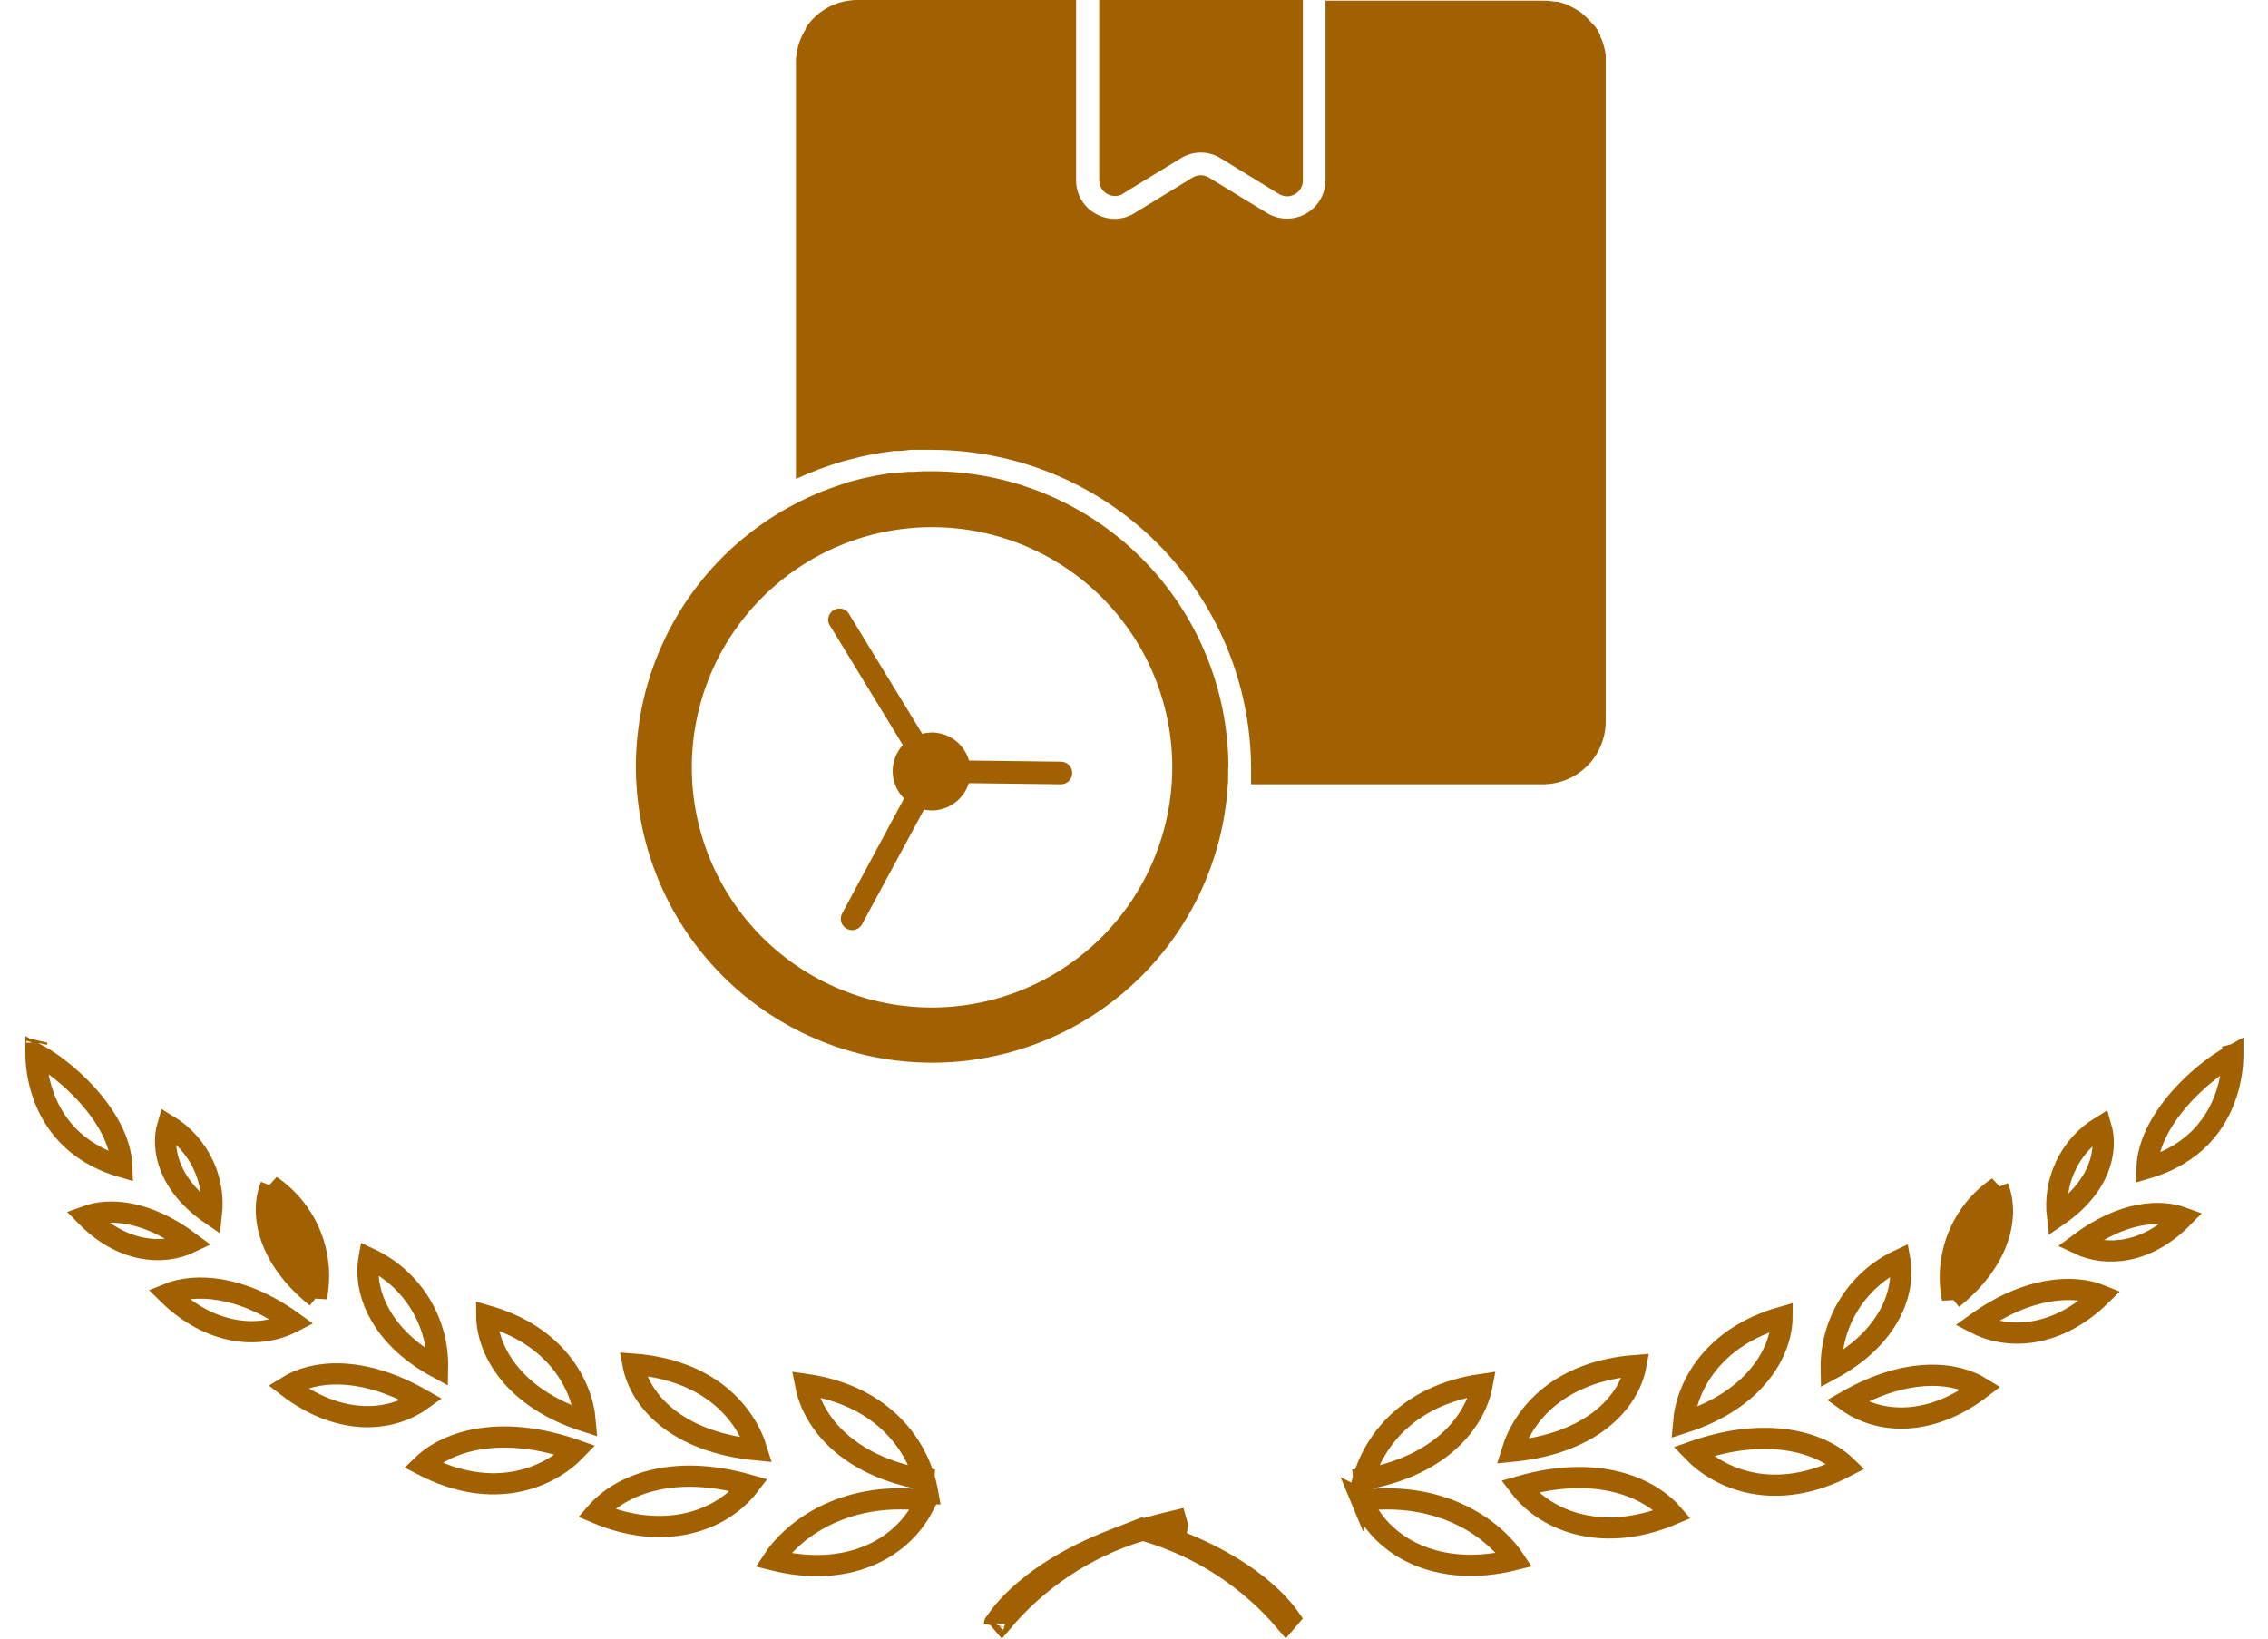
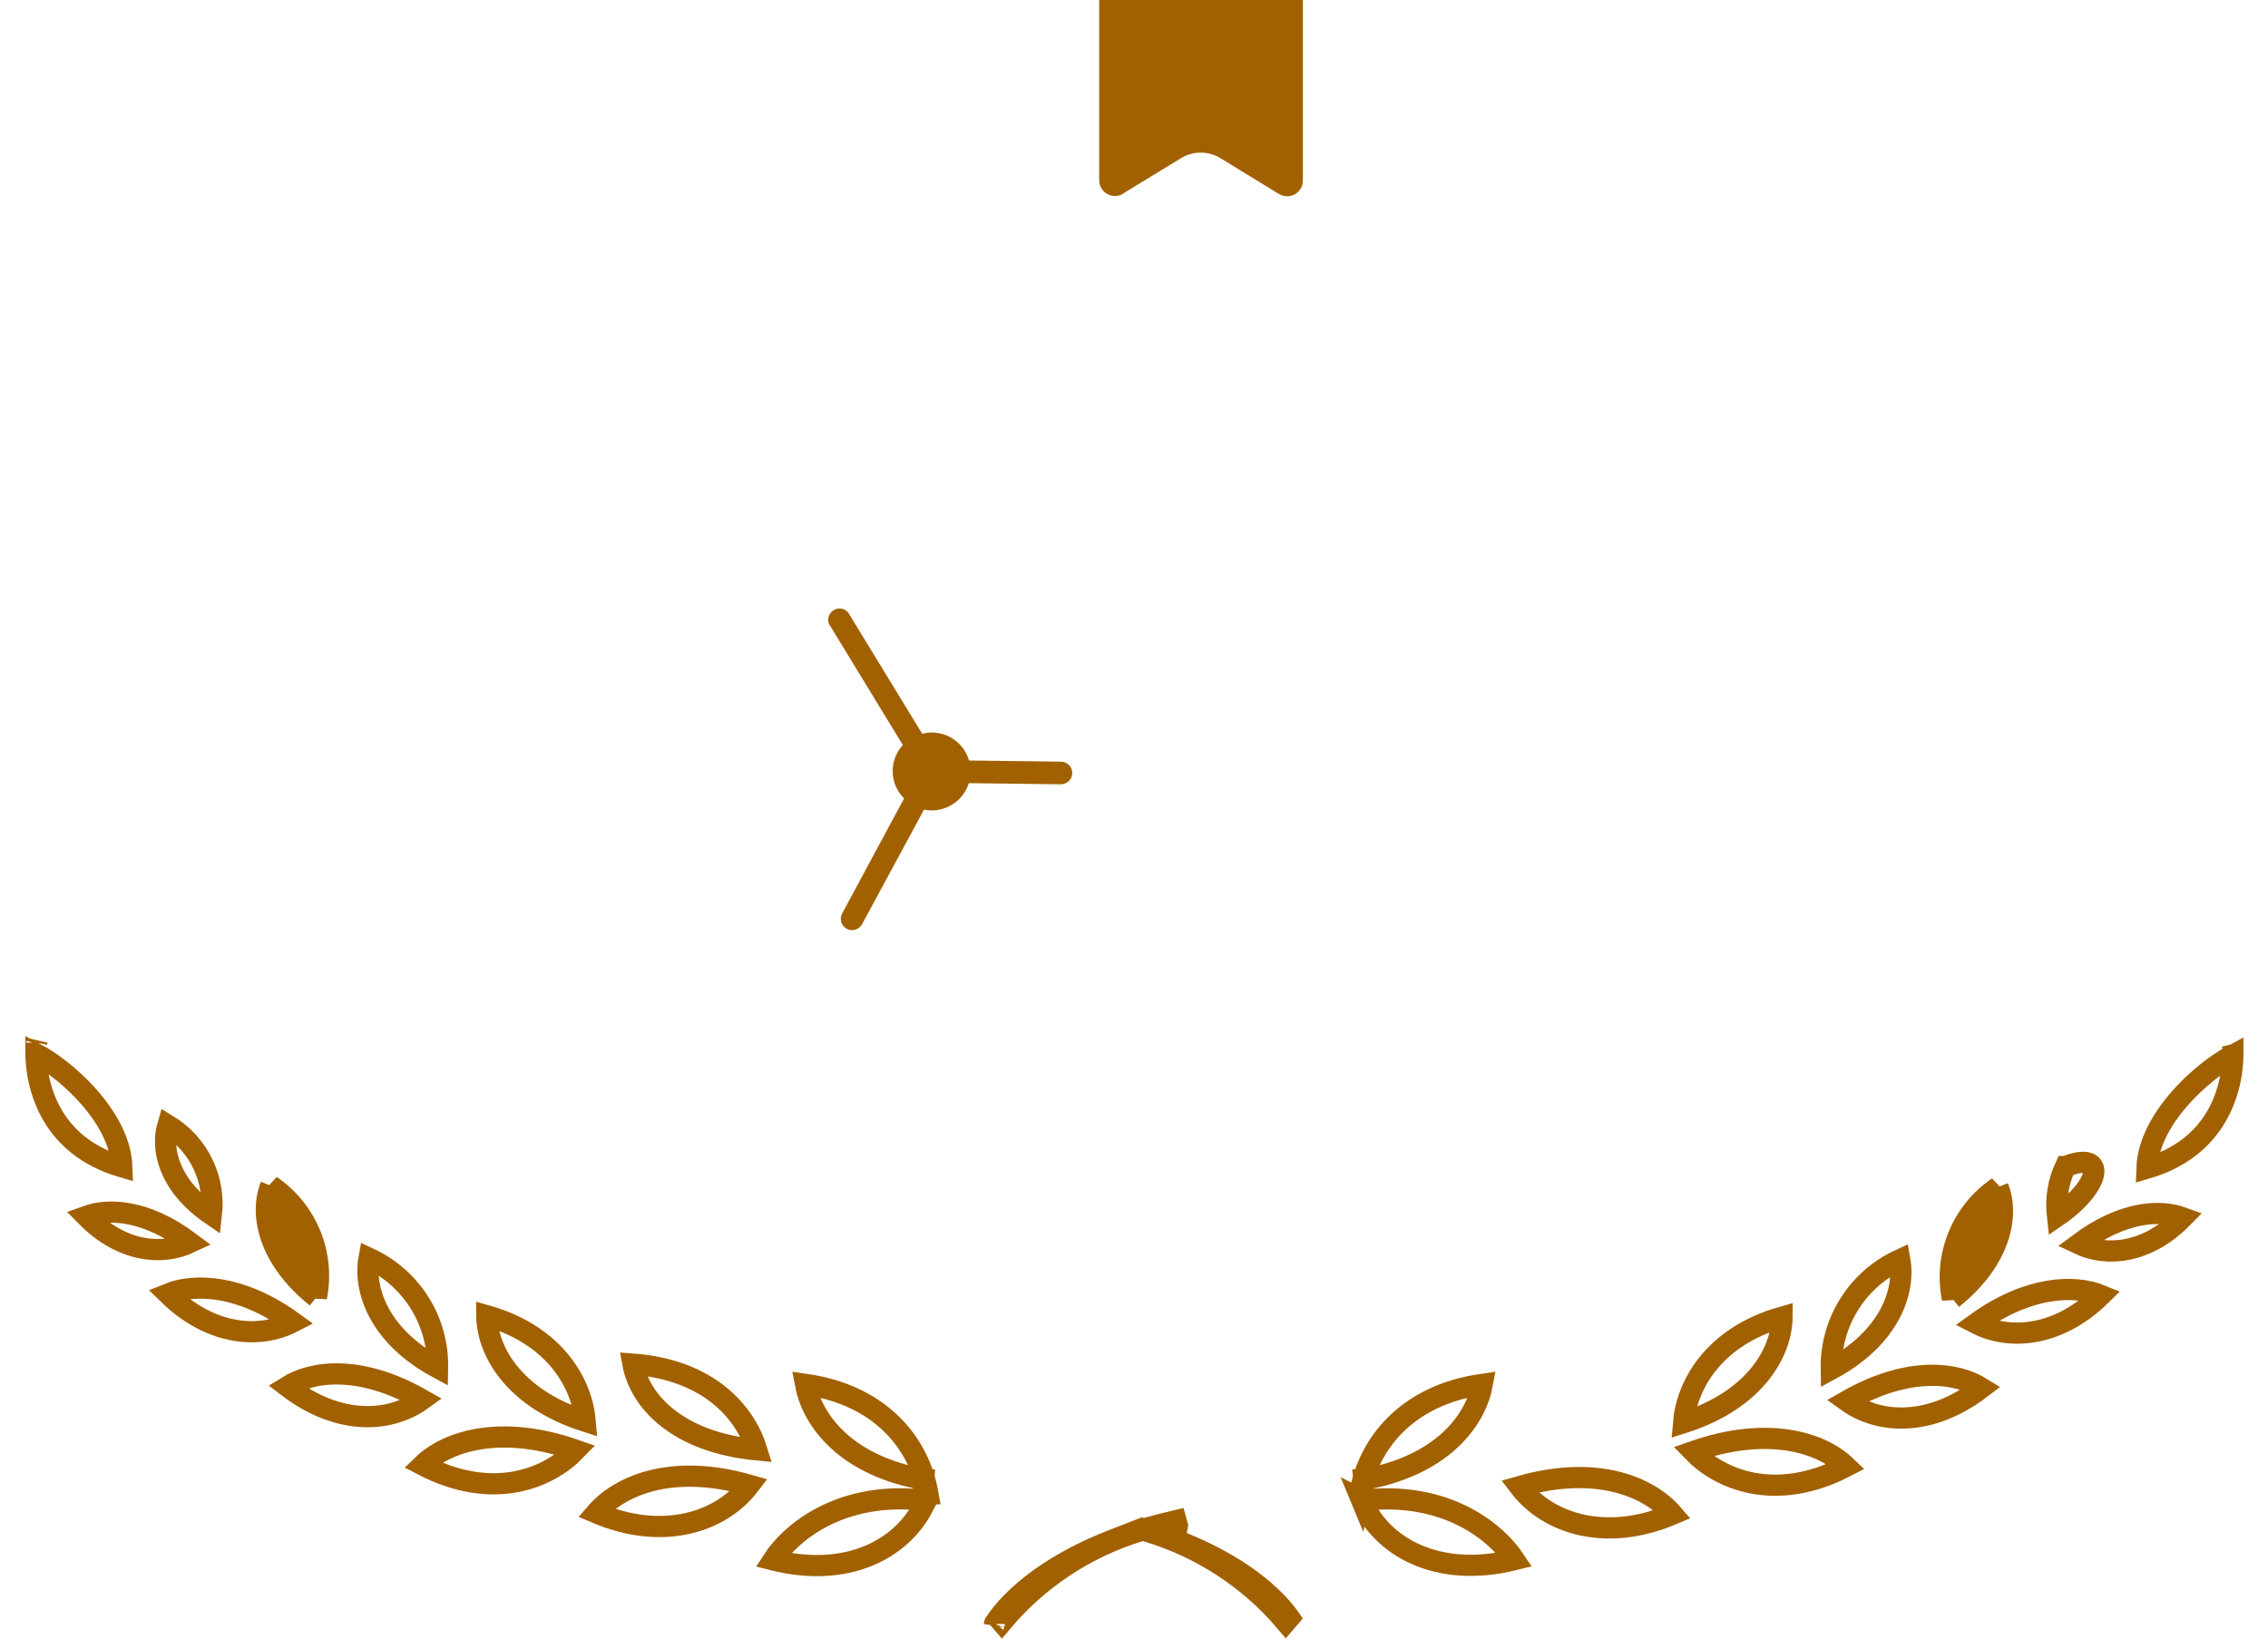
<svg xmlns="http://www.w3.org/2000/svg" width="321" height="232" viewBox="0 0 321 232" fill="none">
  <path d="M150.19 107.822L137.153 107.661V107.662C136.821 106.52 136.129 105.516 135.179 104.8C134.229 104.084 133.073 103.695 131.883 103.69C131.424 103.698 130.968 103.758 130.522 103.866L120.048 86.712C119.545 86.114 118.682 85.966 118.009 86.362C117.335 86.758 117.045 87.584 117.324 88.314L127.783 105.467C126.829 106.505 126.313 107.873 126.345 109.283C126.378 110.693 126.957 112.035 127.96 113.028L119.199 129.3C118.993 129.674 118.946 130.113 119.067 130.523C119.186 130.931 119.465 131.276 119.84 131.478C120.077 131.601 120.34 131.667 120.608 131.67C121.198 131.668 121.74 131.343 122.018 130.822L130.778 114.613C131.143 114.684 131.512 114.722 131.883 114.725C133.053 114.721 134.191 114.345 135.132 113.65C136.074 112.957 136.771 111.982 137.121 110.865L150.158 111.026V111.025C151.042 111.025 151.76 110.309 151.76 109.424C151.76 108.539 151.042 107.822 150.158 107.822" fill="#A26100" />
-   <path d="M218.485 111.026C220.839 110.992 223.083 110.028 224.728 108.345C226.372 106.661 227.284 104.395 227.263 102.042V9.002V8.121V7.768V7.769C227.163 7.064 226.992 6.371 226.75 5.702L226.51 5.19V5.029V5.03C226.402 4.761 226.267 4.504 226.109 4.262C226.032 4.128 225.946 4 225.852 3.877L225.756 3.749H225.757C225.592 3.556 225.415 3.374 225.229 3.204C225.062 2.993 224.88 2.796 224.683 2.612C224.332 2.24 223.945 1.903 223.53 1.603L223.179 1.41L222.841 1.187L222.233 0.882C221.78 0.635 221.295 0.452 220.792 0.337L220.44 0.242H220.071C219.543 0.14 219.006 0.091 218.47 0.098H187.606V25.499C187.607 26.797 187.145 28.052 186.302 29.039C185.459 30.027 184.292 30.681 183.009 30.883C181.727 31.085 180.415 30.824 179.31 30.144L171.109 25.146C170.398 24.707 169.499 24.707 168.787 25.146L160.586 30.16C159.743 30.692 158.765 30.976 157.767 30.977C156.836 30.973 155.92 30.73 155.109 30.272C154.247 29.804 153.53 29.108 153.036 28.261C152.542 27.414 152.29 26.447 152.306 25.466V0.001H121.411C120.874 -0.006 120.337 0.043 119.809 0.144C117.442 0.56 115.353 1.941 114.044 3.957V4.101C113.931 4.293 113.803 4.501 113.691 4.725C113.062 5.896 112.707 7.193 112.65 8.522V8.73C112.643 8.82 112.643 8.911 112.65 9.002V67.798L114.108 67.158L114.428 67.03L115.853 66.453L116.75 66.133L117.872 65.748L119.137 65.348L120.034 65.108L121.635 64.708L122.356 64.547C122.932 64.419 123.509 64.306 124.101 64.211L124.71 64.099L126.552 63.842H127.113C127.754 63.842 128.394 63.714 129.035 63.682H129.547H131.982C143.905 63.715 155.33 68.457 163.775 76.874C172.219 85.29 176.996 96.701 177.069 108.625V111.027L218.485 111.026Z" fill="#A26100" />
-   <path d="M173.865 108.625C173.842 97.504 169.411 86.845 161.542 78.987C153.672 71.13 143.006 66.715 131.885 66.711C131.068 66.711 130.284 66.711 129.435 66.791H128.795C128.185 66.791 127.577 66.887 126.953 66.967H126.279C125.649 67.042 125.024 67.138 124.406 67.256L123.861 67.353C123.092 67.513 122.259 67.673 121.539 67.865C120.77 68.057 119.937 68.282 119.248 68.521L118.383 68.826L117.118 69.274L115.932 69.739L115.163 70.075L115.164 70.074C106.091 74.033 98.71 81.073 94.33 89.951C89.948 98.828 88.85 108.969 91.228 118.577C93.605 128.187 99.307 136.646 107.322 142.455C115.336 148.266 125.148 151.052 135.021 150.323C144.894 149.593 154.19 145.394 161.264 138.469C168.337 131.544 172.733 122.339 173.672 112.484C173.672 111.875 173.785 111.267 173.816 110.642C173.849 110.017 173.816 109.313 173.816 108.64M131.884 142.628C122.868 142.62 114.224 139.029 107.853 132.648C101.482 126.266 97.907 117.616 97.914 108.598C97.921 99.581 101.51 90.936 107.89 84.564C114.27 78.193 122.921 74.616 131.938 74.623C140.956 74.628 149.601 78.215 155.973 84.595C162.345 90.974 165.924 99.624 165.919 108.641C165.898 117.657 162.304 126.297 155.925 132.667C149.545 139.037 140.9 142.62 131.884 142.628" fill="#A26100" />
  <path d="M158.918 27.42L167.103 22.423C167.955 21.889 168.94 21.605 169.946 21.605C170.951 21.605 171.936 21.889 172.789 22.423L180.973 27.436C181.668 27.882 182.552 27.907 183.271 27.5C183.989 27.094 184.424 26.323 184.401 25.498V0H155.572V25.498C155.569 26.31 156.006 27.061 156.714 27.46C157.422 27.859 158.29 27.843 158.983 27.42" fill="#A26100" />
-   <path d="M231.528 193.3C230.572 198.446 225.38 204.341 213.999 205.446C215.641 200.15 220.752 194.114 231.528 193.3Z" stroke="#A26100" stroke-width="3" />
  <path d="M315.909 147.799C315.909 147.799 315.91 147.801 315.911 147.805C315.91 147.801 315.909 147.799 315.909 147.799ZM315.078 154.967C313.755 158.91 310.723 163.358 303.867 165.372C303.997 161.672 306.191 157.977 309.072 154.882C310.702 153.132 312.481 151.651 314.056 150.568C314.798 150.057 315.463 149.657 316.023 149.36C316.023 149.367 316.023 149.373 316.023 149.38C316.016 150.78 315.804 152.805 315.078 154.967Z" stroke="#A26100" stroke-width="3" />
  <path d="M252.215 186.455C252.184 191.138 248.708 198.061 238.278 201.4C238.704 196.234 242.405 189.245 252.215 186.455Z" stroke="#A26100" stroke-width="3" />
  <path d="M268.887 178.326C269.68 182.73 267.531 189.305 259.185 193.82C259.125 190.674 259.953 187.56 261.596 184.845C263.329 181.985 265.872 179.719 268.887 178.326Z" stroke="#A26100" stroke-width="3" />
  <path d="M282.789 168.051C280.209 169.805 278.21 172.308 277.073 175.237L282.789 168.051ZM282.789 168.051C284.368 171.95 283.234 178.307 276.33 183.835M282.789 168.051L276.33 183.835M276.33 183.835C275.758 180.971 276.007 177.988 277.073 175.238L276.33 183.835Z" stroke="#A26100" stroke-width="3" />
-   <path d="M292.319 165.139L292.32 165.139C293.41 162.785 295.171 160.822 297.365 159.483C298.337 162.767 297.324 167.949 291.192 172.142C290.918 169.761 291.3 167.336 292.319 165.139Z" stroke="#A26100" stroke-width="3" />
+   <path d="M292.319 165.139L292.32 165.139C298.337 162.767 297.324 167.949 291.192 172.142C290.918 169.761 291.3 167.336 292.319 165.139Z" stroke="#A26100" stroke-width="3" />
  <path d="M215.064 210.439C226.225 207.237 233.517 210.64 236.736 214.357C227.208 218.409 219.018 215.618 215.064 210.439Z" stroke="#A26100" stroke-width="3" />
  <path d="M239.63 205.489C250.11 201.803 257.727 204.147 261.291 207.585C251.212 212.824 243.379 209.363 239.63 205.489Z" stroke="#A26100" stroke-width="3" />
  <path d="M261.388 198.329C270.161 193.314 276.914 194.282 280.433 196.473C273.167 202.048 265.923 201.605 261.388 198.329Z" stroke="#A26100" stroke-width="3" />
  <path d="M279.692 187.343C287.085 182.004 293.645 181.858 297.345 183.364C291.27 189.326 284.339 189.75 279.692 187.343Z" stroke="#A26100" stroke-width="3" />
  <path d="M294.214 176.092C300.489 171.4 305.768 171.227 308.914 172.374C303.895 177.484 298.147 177.958 294.214 176.092Z" stroke="#A26100" stroke-width="3" />
  <path d="M193.025 209.351L193.069 209.789L192.553 211.978L192.424 211.667L192.505 211.216C193.675 204.663 198.84 197.52 209.802 195.966C208.997 200.415 204.896 207.01 193.877 209.276C193.595 209.297 193.311 209.322 193.025 209.351ZM192.705 212.345L192.673 212.269L192.894 212.38L193.258 212.343H193.685H193.827L193.966 212.316C194.073 212.296 194.18 212.275 194.285 212.254C205.339 211.484 211.924 217.147 214.346 220.794C203.462 223.503 195.439 218.949 192.705 212.345ZM162.295 216.329C163.672 215.945 165.056 215.59 166.446 215.262L166.642 215.959L166.272 217.96C173.05 220.55 177.27 223.598 179.774 225.946C181.028 227.122 181.856 228.128 182.362 228.821C182.413 228.89 182.46 228.956 182.504 229.019L181.99 229.619C176.796 223.485 169.908 218.996 162.171 216.722L161.739 216.595L161.309 216.727C153.678 219.059 146.901 223.555 141.789 229.65L141.292 229.07C141.336 229.009 141.383 228.945 141.433 228.878C141.952 228.183 142.795 227.178 144.06 226.002C146.587 223.652 150.812 220.603 157.521 217.994L161.672 216.38L161.892 216.442L162.295 216.329ZM140.75 229.898C140.75 229.898 140.75 229.897 140.752 229.894L140.751 229.895L140.75 229.898ZM131.284 211.216L131.322 211.429L130.662 211.415L130.769 209.351C130.474 209.32 130.181 209.294 129.891 209.271C118.901 207.005 114.82 200.424 113.997 195.968C124.95 197.524 130.114 204.665 131.284 211.216ZM130.663 213.269C127.48 219.41 119.784 223.418 109.417 220.825C111.786 217.172 118.407 211.462 129.48 212.249C129.548 212.263 129.615 212.276 129.683 212.289L130.663 213.269Z" stroke="#A26100" stroke-width="3" />
  <path d="M89.585 193.103C90.542 198.25 95.733 204.145 107.115 205.25C105.472 199.953 100.361 193.918 89.585 193.103Z" stroke="#A26100" stroke-width="3" />
  <path d="M5.206 147.601C5.206 147.601 5.205 147.603 5.204 147.608C5.206 147.604 5.206 147.602 5.206 147.601ZM6.037 154.77C7.36 158.713 10.392 163.161 17.248 165.174C17.119 161.474 14.924 157.78 12.043 154.685C10.414 152.934 8.634 151.454 7.059 150.37C6.317 149.86 5.652 149.46 5.092 149.163C5.092 149.17 5.092 149.176 5.092 149.183C5.099 150.583 5.311 152.608 6.037 154.77Z" stroke="#A26100" stroke-width="3" />
  <path d="M68.899 186.258C68.929 190.941 72.405 197.864 82.836 201.203C82.409 196.037 78.708 189.048 68.899 186.258Z" stroke="#A26100" stroke-width="3" />
  <path d="M52.23 178.129C51.437 182.533 53.586 189.108 61.932 193.623C61.992 190.477 61.164 187.362 59.521 184.648C57.788 181.787 55.245 179.521 52.23 178.129Z" stroke="#A26100" stroke-width="3" />
  <path d="M38.326 167.852C40.906 169.607 42.905 172.109 44.042 175.039L38.326 167.852ZM38.326 167.852C36.747 171.752 37.881 178.109 44.785 183.637M38.326 167.852L44.785 183.637M44.785 183.637C45.357 180.773 45.108 177.789 44.042 175.039L44.785 183.637Z" stroke="#A26100" stroke-width="3" />
  <path d="M28.796 164.942L28.796 164.941C27.706 162.588 25.945 160.625 23.75 159.286C22.778 162.57 23.791 167.752 29.923 171.945C30.198 169.564 29.815 167.139 28.796 164.942Z" stroke="#A26100" stroke-width="3" />
  <path d="M106.047 210.242C94.886 207.04 87.595 210.443 84.375 214.16C93.903 218.212 102.093 215.421 106.047 210.242Z" stroke="#A26100" stroke-width="3" />
  <path d="M81.483 205.291C71.003 201.605 63.386 203.949 59.822 207.387C69.901 212.625 77.734 209.165 81.483 205.291Z" stroke="#A26100" stroke-width="3" />
  <path d="M59.725 198.131C50.952 193.117 44.2 194.085 40.681 196.276C47.946 201.851 55.19 201.407 59.725 198.131Z" stroke="#A26100" stroke-width="3" />
  <path d="M41.425 187.146C34.032 181.808 27.473 181.662 23.773 183.167C29.847 189.13 36.778 189.554 41.425 187.146Z" stroke="#A26100" stroke-width="3" />
  <path d="M26.905 175.897C20.63 171.205 15.351 171.032 12.206 172.179C17.224 177.288 22.972 177.763 26.905 175.897Z" stroke="#A26100" stroke-width="3" />
</svg>